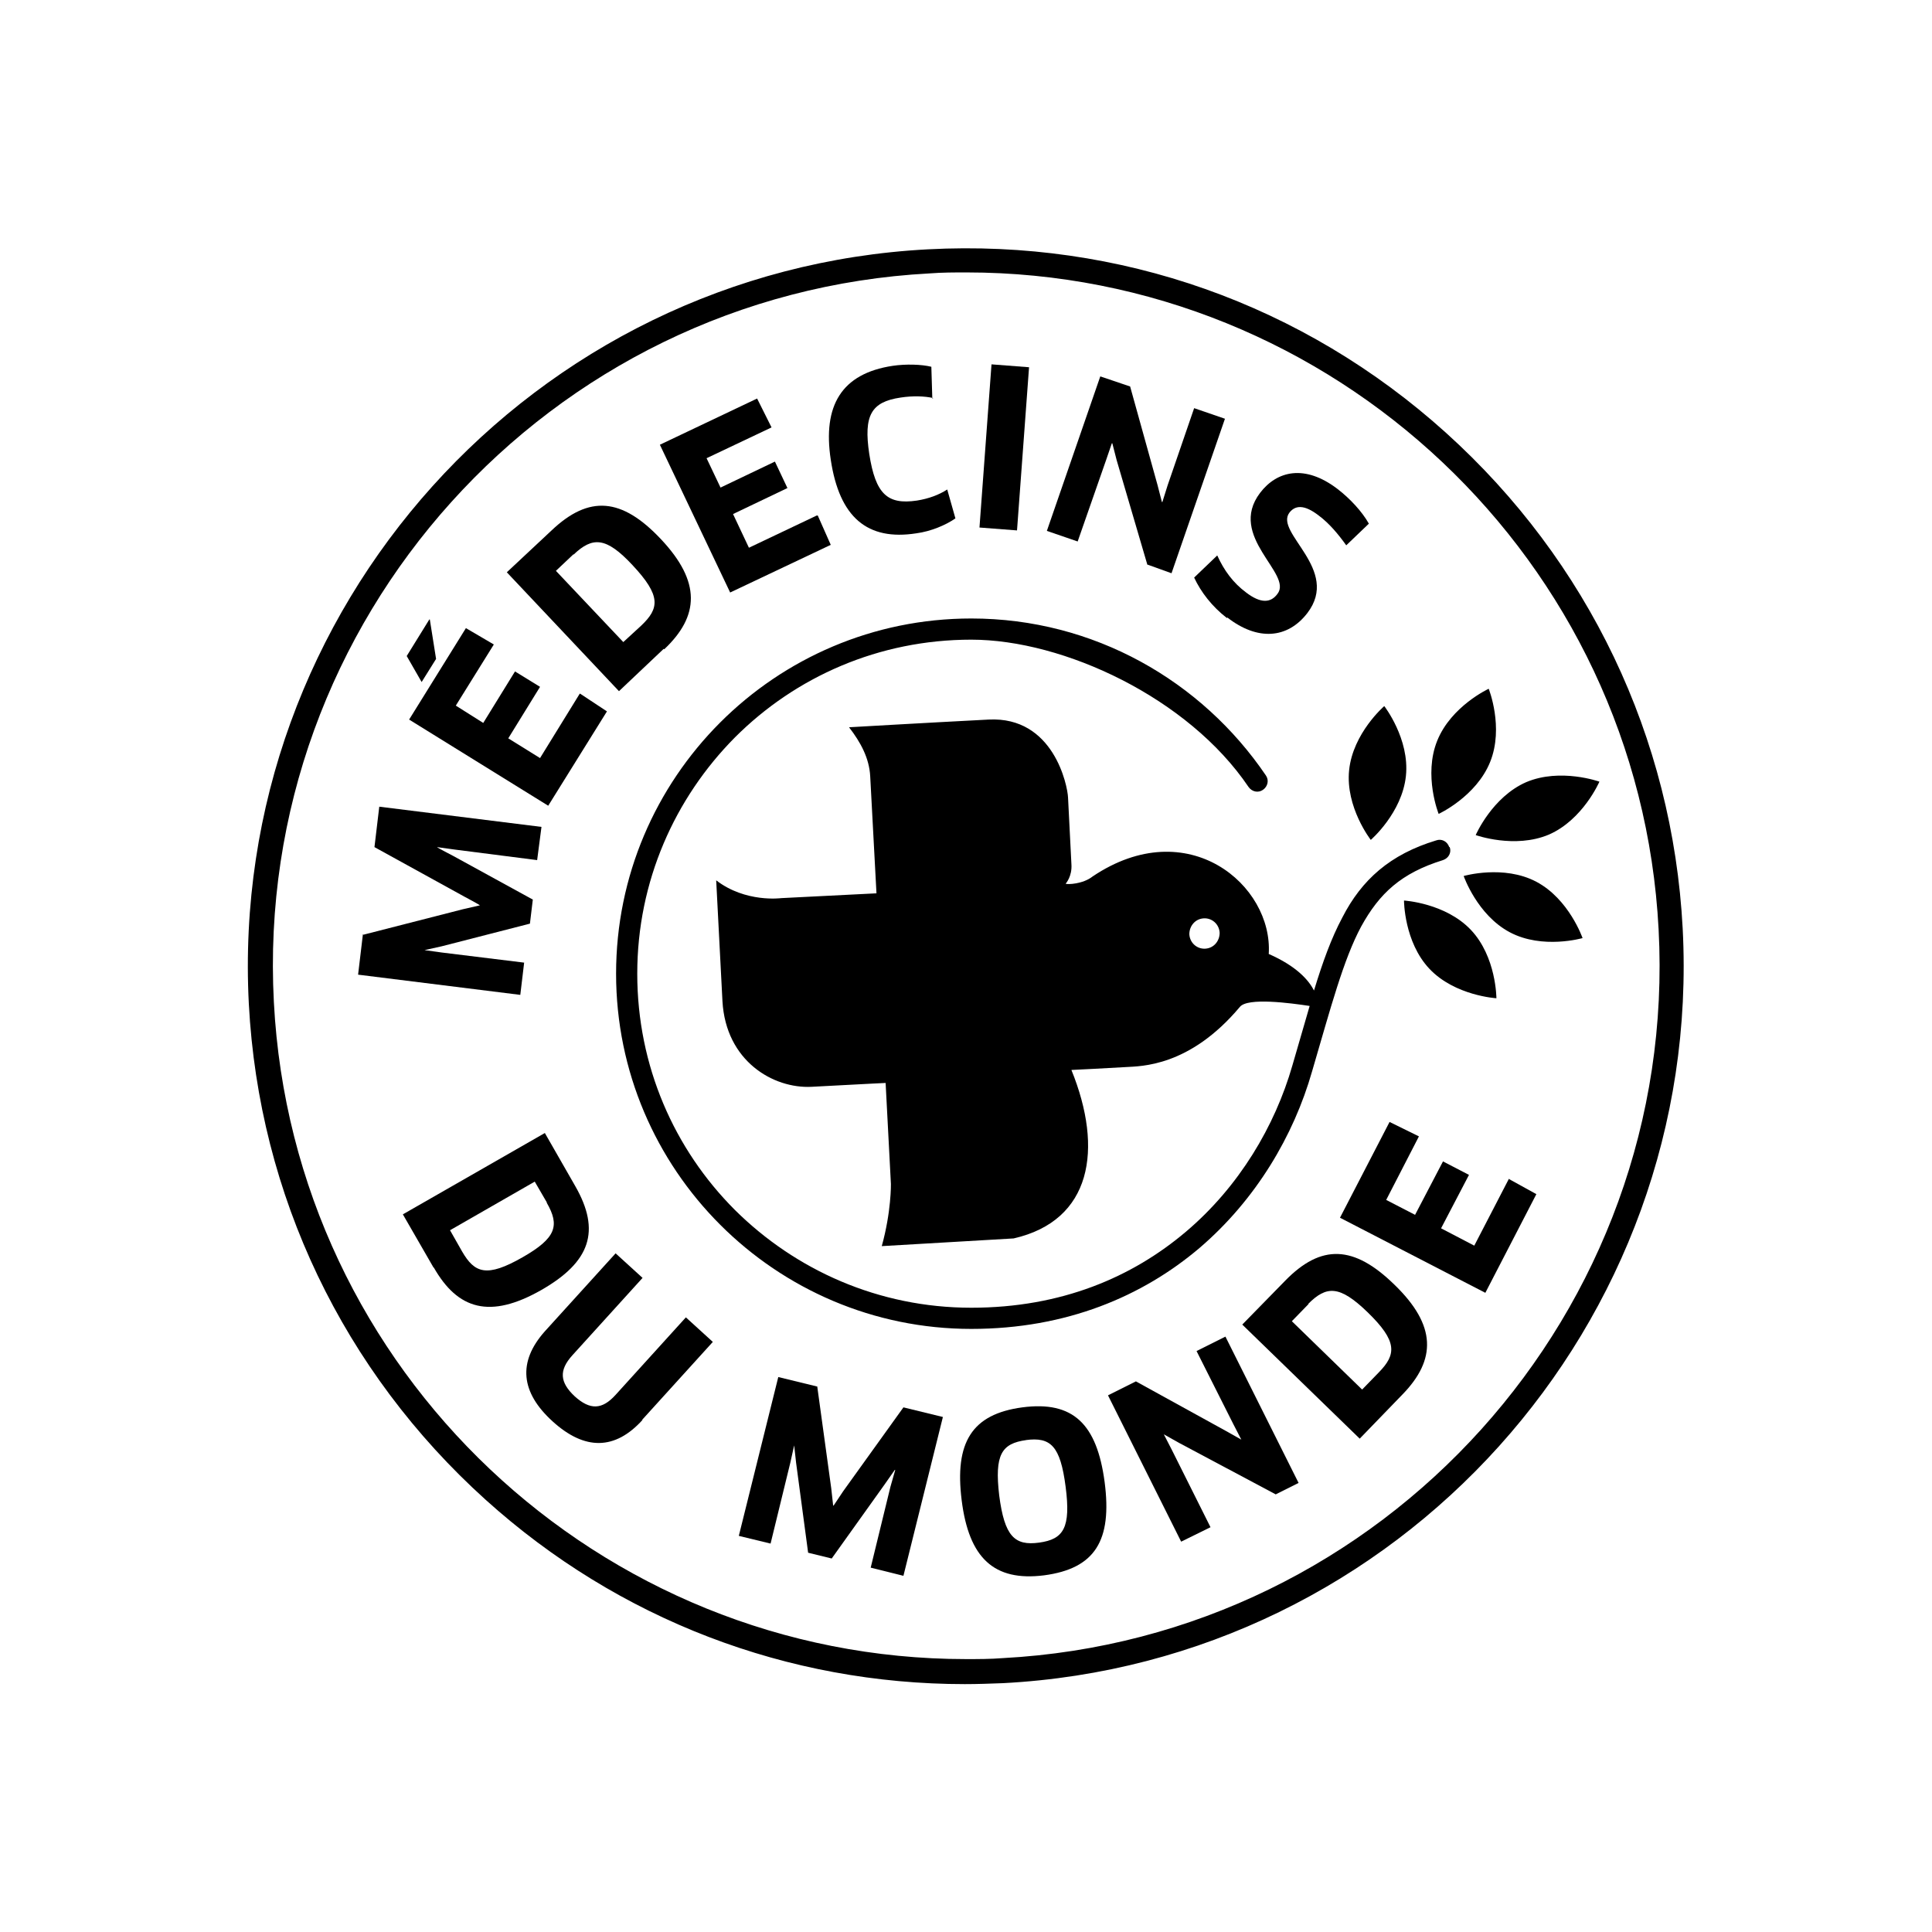
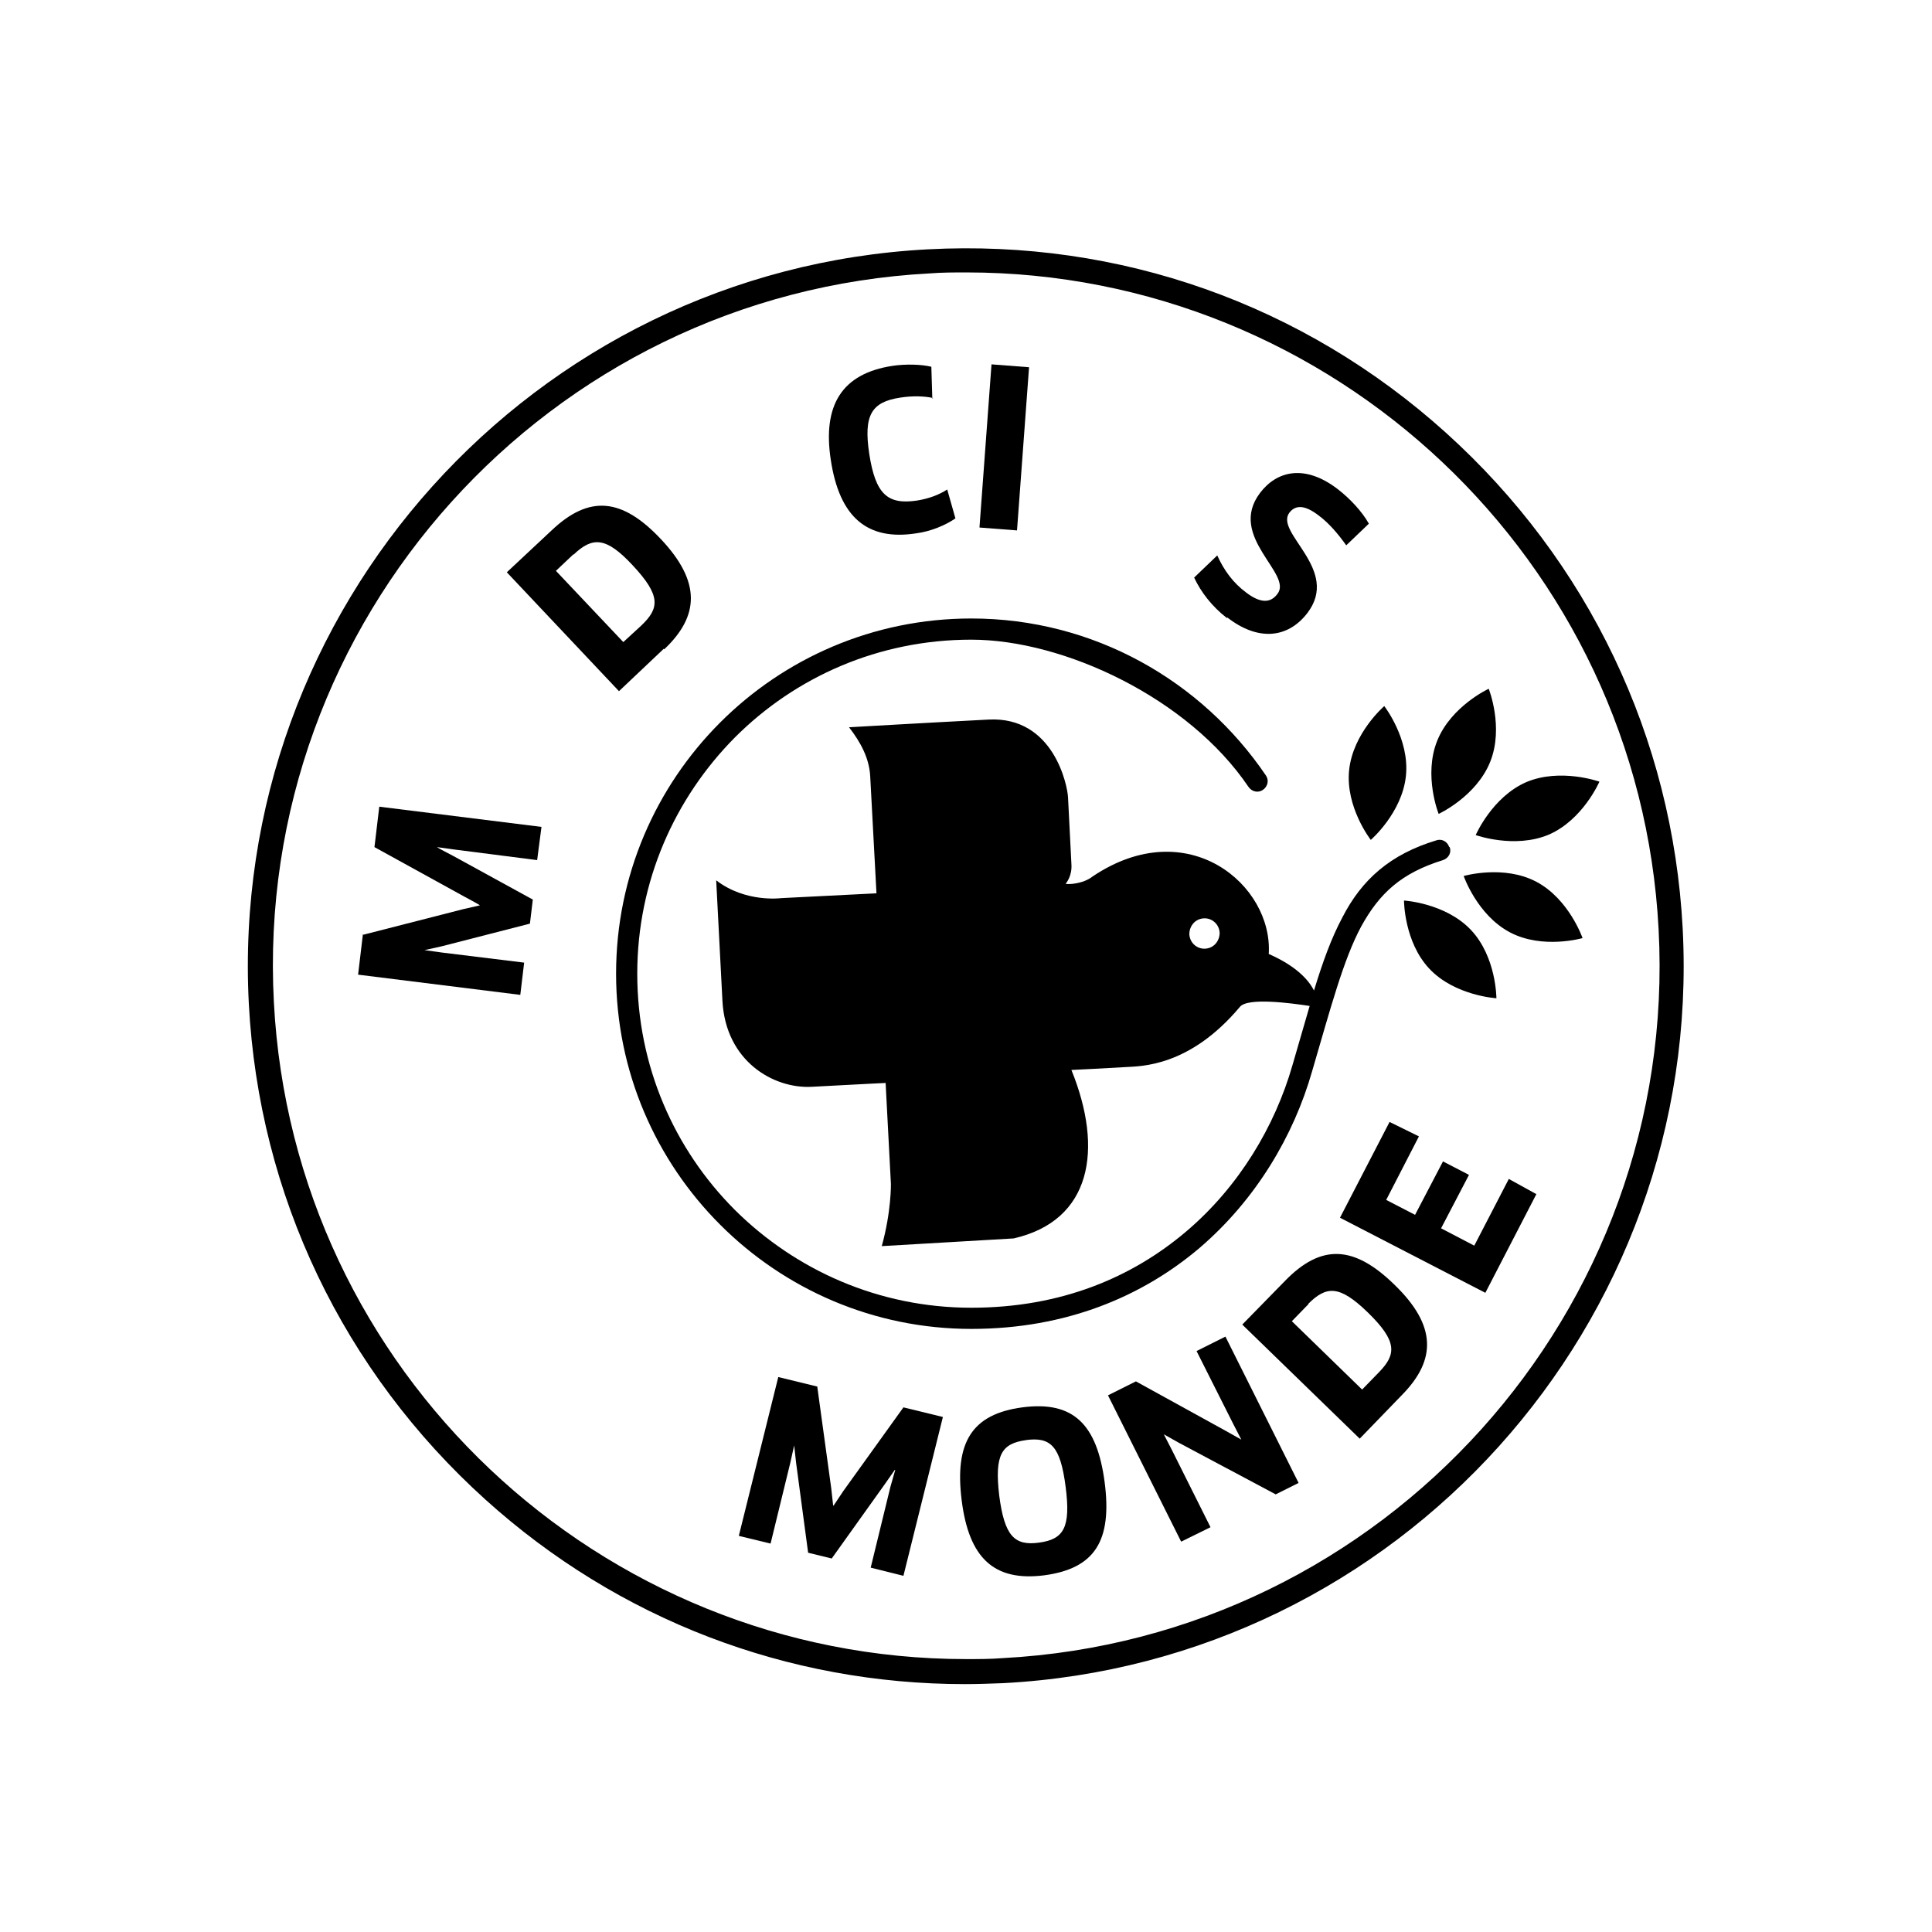
<svg xmlns="http://www.w3.org/2000/svg" id="Calque_2" version="1.1" viewBox="0 0 401.4 401.4">
  <g id="logo">
    <g>
      <path d="M200.5,349.9c-36.9,0-72-13.4-99.6-38.3-29.6-26.7-47.1-63.3-49.2-103h0c-4.3-82.1,59-152.5,141.1-156.8,39.8-2.1,78,11.4,107.6,38.1,29.6,26.7,47.1,63.3,49.2,103,4.3,82.1-59,152.5-141.2,156.8-2.7.1-5.3.2-8,.2ZM200.8,56.6c-2.5,0-5.1,0-7.6.2-79.3,4.2-140.5,72.1-136.3,151.4,4,76.8,67.8,136.5,143.8,136.5,2.5,0,5.1,0,7.6-.2,79.3-4.2,140.5-72.1,136.3-151.4-4-76.8-67.8-136.5-143.8-136.5Z" />
      <path d="M309.6,158.3c2.9-7.2-.3-15.2-.3-15.2,0,0-7.8,3.6-10.7,10.8-2.9,7.2.3,15.2.3,15.2,0,0,7.8-3.6,10.7-10.8ZM292.1,161.2c.8-7.7-4.5-14.5-4.5-14.5,0,0-6.5,5.6-7.3,13.3-.8,7.7,4.5,14.5,4.5,14.5,0,0,6.5-5.6,7.3-13.3ZM321.8,173.4c7.1-3.1,10.5-11,10.5-11,0,0-8.1-2.9-15.2.1-7.1,3.1-10.5,11-10.5,11,0,0,8.1,2.9,15.2-.1ZM319.2,183.2c-6.8-3.6-15.1-1.2-15.1-1.2,0,0,2.8,8.1,9.6,11.7,6.8,3.6,15.1,1.2,15.1,1.2,0,0-2.8-8.1-9.6-11.7ZM291.7,187.1s0,8.6,5.3,14.2c5.3,5.6,13.9,6.1,13.9,6.1,0,0,0-8.6-5.3-14.2-5.3-5.6-13.9-6.1-13.9-6.1h0ZM301.1,176c-.4-1.2-1.6-1.8-2.7-1.4-9.6,2.9-15.5,8.2-19.5,16-2.3,4.3-4.1,9.3-5.9,15.2-1.1-2.2-3.7-5.1-9.4-7.6.9-14.3-16.8-29.4-36.6-16.1-2,1.6-5.3,1.7-5.6,1.5,0,0,1.4-1.5,1.2-4.1,0,0-.6-12.1-.7-13.8-.1-2.5-3-16.9-16.5-16.2-13.5.7-29,1.6-29,1.6,2.4,3.1,4.2,6.4,4.4,10.2.2,3.8,1.3,24.3,1.3,24.3l-19.8,1s-7.4,1-13.5-3.7l1.3,25.1c.7,12.5,10.6,18.2,18.5,17.8,13-.7,15.4-.8,15.4-.8l1.1,21s.1,5.7-1.9,12.9l27.4-1.6c16.2-3.7,18.7-18.5,12-35,0,0,8.2-.4,11.3-.6,3.1-.2,13.2,0,23.7-12.5,1.6-2,10.5-.8,14.5-.2-1.1,3.8-2.3,7.9-3.6,12.4-3.6,12.5-11,25.1-22.1,34.5-11.1,9.4-25.8,15.8-44.6,15.8-19.2,0-36.5-7.8-49.1-20.3-12.6-12.6-20.3-29.9-20.3-49.1s7.8-36.5,20.3-49.1c12.6-12.6,29.9-20.3,49.1-20.3s45.1,12.1,57.6,30.6c.7,1,2,1.3,3,.6,1-.7,1.3-2,.6-3-13.3-19.6-35.7-32.6-61.2-32.6-40.8,0-73.8,33.1-73.8,73.8s33.1,73.8,73.8,73.8h0c19.8,0,35.6-6.8,47.4-16.8,11.8-10.1,19.6-23.4,23.4-36.7,3.9-13.3,6.5-23.2,10.2-30.1,3.8-6.9,8.3-11.1,17-13.8,1.2-.4,1.8-1.6,1.4-2.7h0ZM250.4,197.1c-1.7.1-3.2-1.2-3.3-3,0-1.7,1.2-3.2,3-3.3,1.7-.1,3.2,1.2,3.3,3,0,1.7-1.2,3.2-3,3.3Z" />
      <g>
        <g>
-           <path d="M90.1,263.4l-6.4-11.1,29.5-16.9,6.3,11c5.4,9.4,3.1,15.8-7,21.6-10.7,6.1-17.4,4.1-22.4-4.7h0ZM113.6,249.8l-2.5-4.3-17.6,10.1,2.5,4.4c2.6,4.5,5.1,5.5,12.6,1.2,7-4,7.7-6.6,5-11.3Z" />
-           <path d="M133.5,295c-5.7,6.3-12,6.4-18.7.3-6.6-6-7.3-12.3-1.6-18.7l14.7-16.2,5.6,5.1-14.6,16.1c-2.8,3.1-2.6,5.6.5,8.5,3.2,2.9,5.7,2.8,8.5-.3l14.6-16.1,5.6,5.1-14.7,16.2h0Z" />
-         </g>
+           </g>
        <path d="M169.8,288.1l2.9,21.1.4,3.6h.1s2-3,2-3l12.5-17.4,8.2,2-8.2,33-6.8-1.7,4.1-16.8,1-3.5h-.1c0,0-2.1,3-2.1,3l-11,15.4-4.9-1.2-2.5-18.7-.4-3.6h0s-.8,3.6-.8,3.6l-4.1,16.8-6.6-1.6,8.2-33,8.2,2h0Z" />
        <path d="M216.9,327.3c-10.4,1.3-15.6-3.6-17.1-15.6-1.5-12,2.1-17.9,12.6-19.3,10.6-1.4,15.5,3.5,17.1,15.5,1.6,12.2-2,18-12.6,19.4h0ZM213.2,299.2c-5.1.7-6.6,3-5.6,11.5,1.1,8.5,3.2,10.5,8.3,9.8,5.1-.7,6.6-3.1,5.5-11.6-1.1-8.5-3.1-10.4-8.3-9.7h0Z" />
        <path d="M265.1,310.5l-20.1-10.7-3.2-1.8h0c0,0,1.7,3.3,1.7,3.3l8,16-6.1,3-15.2-30.4,5.8-2.9,18.7,10.3,3.2,1.8h0c0,0-1.7-3.3-1.7-3.3l-7.6-15.1,6-3,15.2,30.4-4.8,2.4h0Z" />
        <path d="M291.4,289.7l-8.9,9.2-24.4-23.7,8.9-9.1c7.5-7.7,14.3-7.4,22.7.8,8.8,8.5,8.7,15.6,1.7,22.8h0ZM271.9,270.9l-3.5,3.6,14.6,14.2,3.5-3.6c3.6-3.7,3.9-6.4-2.4-12.5-5.8-5.6-8.5-5.5-12.3-1.7Z" />
        <g>
-           <path d="M75.5,194.2l20.7-5.3,3.5-.8h0c0-.1-3.2-1.8-3.2-1.8l-18.7-10.3,1-8.4,33.7,4.2-.9,6.9-17.2-2.2-3.6-.5h0c0,.1,3.3,1.8,3.3,1.8l16.6,9.1-.6,5-18.3,4.7-3.6.8h0c0,0,3.6.5,3.6.5l17.1,2.1-.8,6.7-33.7-4.2,1-8.4h0Z" />
+           <path d="M75.5,194.2l20.7-5.3,3.5-.8h0c0-.1-3.2-1.8-3.2-1.8l-18.7-10.3,1-8.4,33.7,4.2-.9,6.9-17.2-2.2-3.6-.5h0c0,.1,3.3,1.8,3.3,1.8l16.6,9.1-.6,5-18.3,4.7-3.6.8c0,0,3.6.5,3.6.5l17.1,2.1-.8,6.7-33.7-4.2,1-8.4h0Z" />
          <path d="M137.9,134.8l-9.3,8.8-23.3-24.7,9.3-8.7c7.8-7.4,14.6-6.8,22.7,1.8,8.4,8.9,8,16,.7,22.9h0ZM119.1,115.2l-3.6,3.4,14,14.8,3.7-3.4c3.8-3.6,4.2-6.2-1.8-12.6-5.5-5.9-8.3-5.9-12.2-2.2h0Z" />
-           <path d="M169.9,107.1l2.7,6.1-20.9,9.9-14.6-30.7,20.2-9.6,3,6-13.5,6.4,2.9,6.1,11.3-5.4,2.6,5.5-11.3,5.4,3.3,7,14.1-6.7h0Z" />
          <path d="M193.9,82.7c-1.8-.4-4.2-.5-6.8-.1-6.1.9-7.7,3.7-6.5,11.7,1.3,8.4,3.8,10.6,9.9,9.7,2.5-.4,4.6-1.2,6.3-2.3l1.7,6c-2,1.4-5.1,2.7-8.1,3.1-10.2,1.6-16-3.3-17.8-15.3-1.7-11.2,2.2-17.9,12.9-19.5,2.7-.4,6-.3,8,.2l.2,6.6h0Z" />
          <path d="M206,75.7l7.8.6-2.5,33.9-7.8-.6,2.5-33.9Z" />
-           <path d="M238.4,117.4l-6.4-21.8-.9-3.5h-.1s-1.2,3.5-1.2,3.5l-5.9,16.9-6.4-2.2,11.1-32.1,6.2,2.1,5.7,20.5.9,3.5h.1s1.1-3.5,1.1-3.5l5.5-16,6.4,2.2-11.1,32.1-5-1.8h0Z" />
          <path d="M254.9,128.4c-3.1-2.4-5.4-5.4-6.8-8.4l4.8-4.6c1.4,3.1,3.3,5.7,6,7.7,3,2.3,5.1,2.2,6.5.3,3.3-4.2-10.5-11.9-3.6-21,3.5-4.6,9.3-6,16.1-.8,2.6,2,5.1,4.7,6.5,7.2l-4.7,4.5c-1.7-2.4-3.6-4.6-5.6-6.1-3.3-2.6-5.1-2.1-6.2-.7-3.2,4.2,10.7,11.8,3.7,20.9-4.1,5.3-10.3,5.8-16.6.9h0Z" />
          <path d="M313.4,244.9l5.8,3.2-10.6,20.5-30.2-15.6,10.3-19.9,6.1,3-6.8,13.2,6,3.1,5.8-11.1,5.4,2.8-5.8,11.1,6.9,3.6,7.2-13.9h0Z" />
-           <path d="M89.3,128.7l1.3,8.2-3,4.8-3.1-5.4,4.7-7.6h0ZM120.5,144.1l5.6,3.7-12.2,19.6-28.9-17.9,11.8-19,5.8,3.4-7.9,12.7,5.7,3.6,6.6-10.7,5.2,3.2-6.6,10.7,6.6,4.1,8.2-13.3h0Z" />
        </g>
      </g>
    </g>
  </g>
</svg>